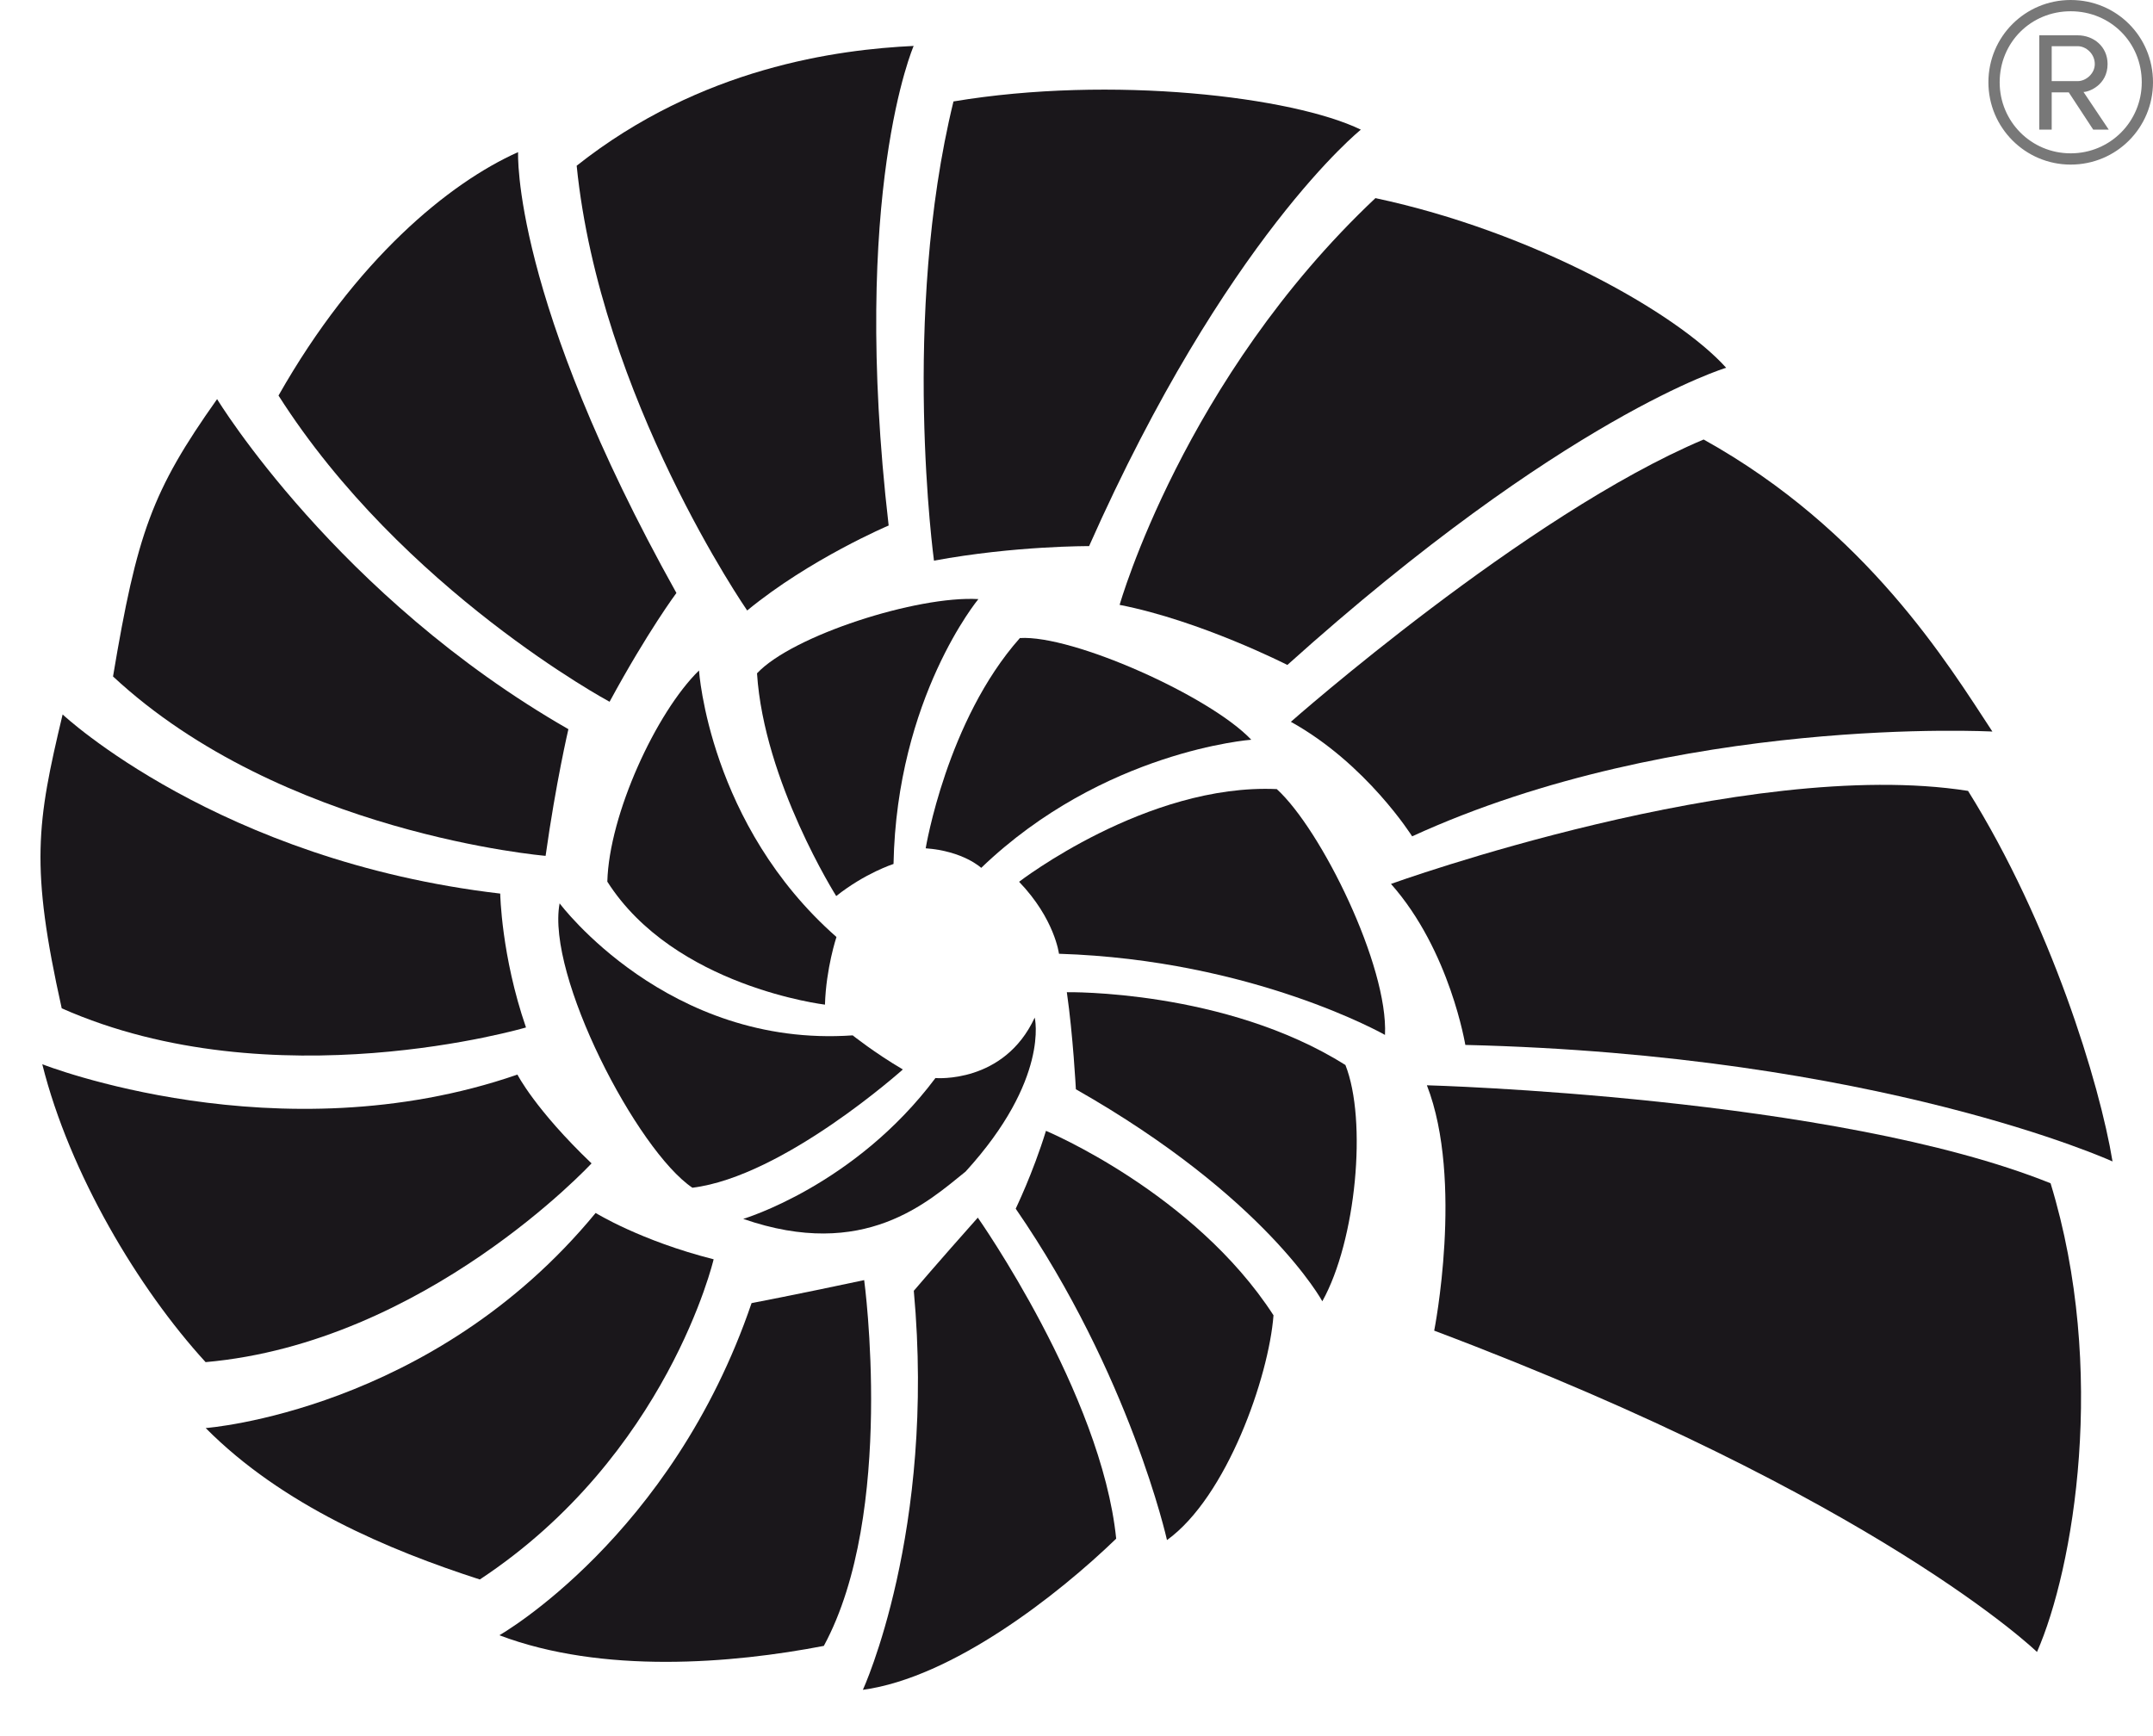
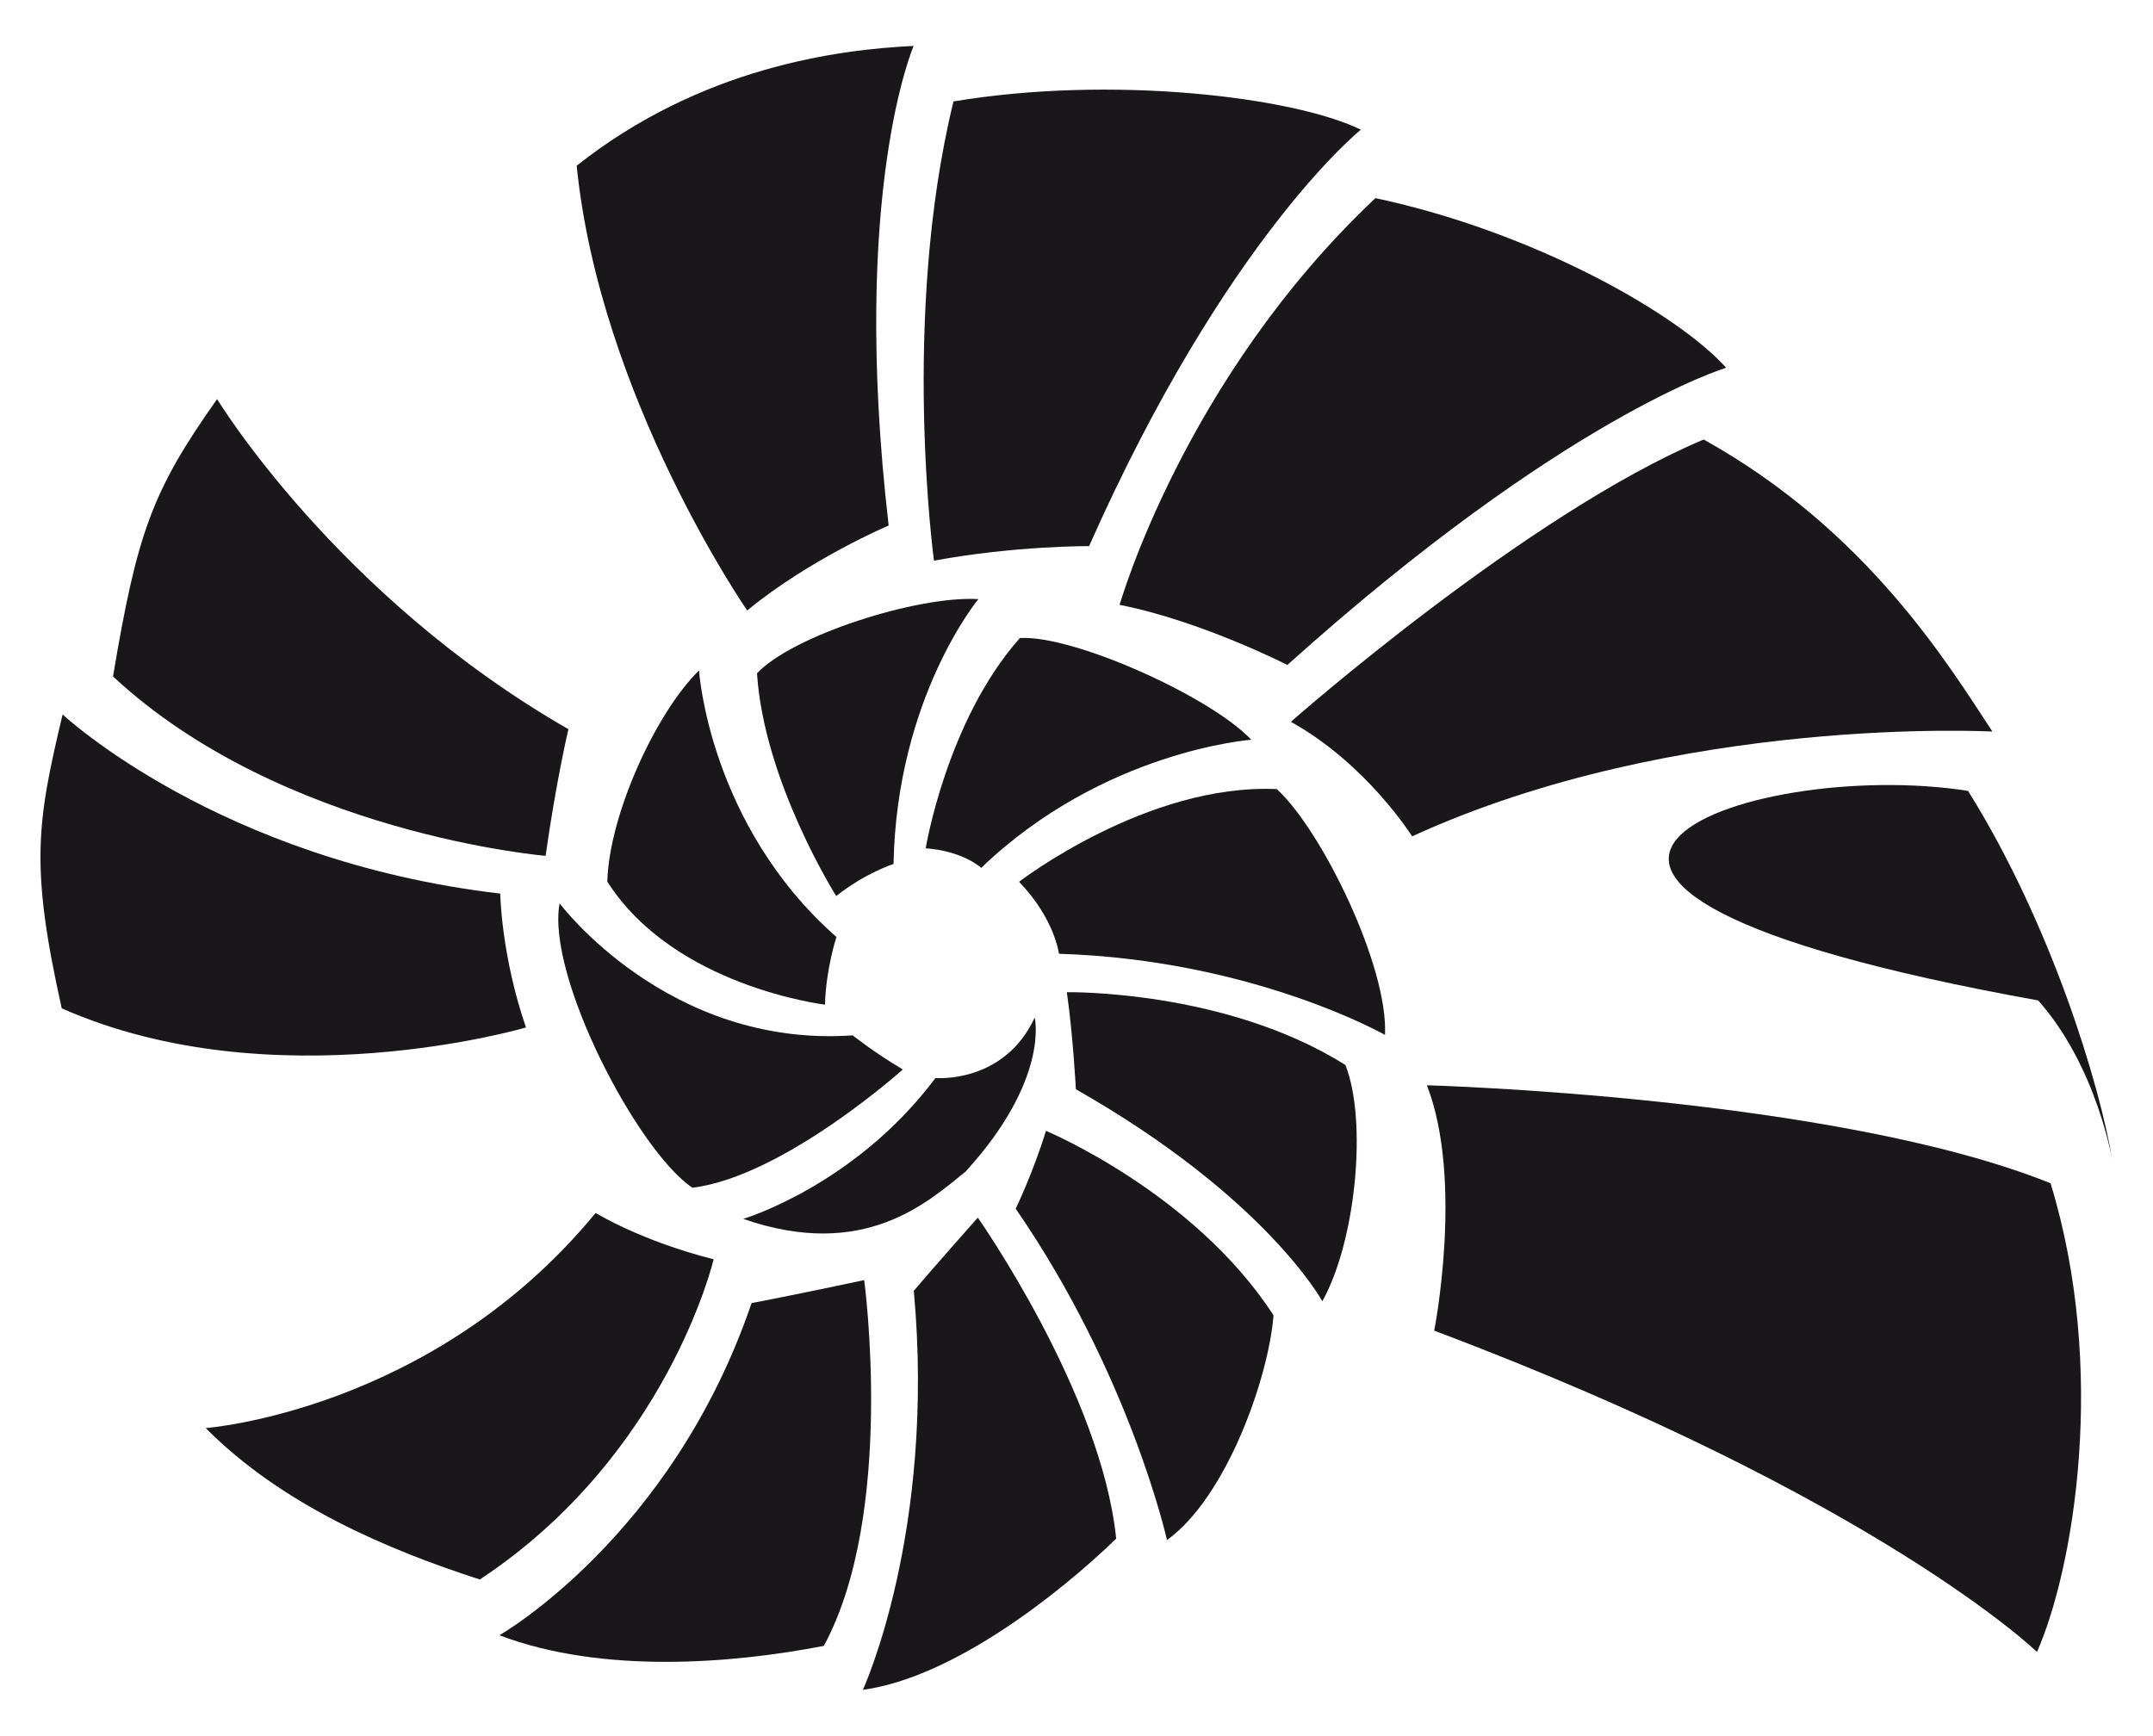
<svg xmlns="http://www.w3.org/2000/svg" version="1.1" id="Layer_1" x="0px" y="0px" width="116.615px" height="94.025px" viewBox="0 0 116.615 94.025" enable-background="new 0 0 116.615 94.025" xml:space="preserve">
  <g id="Vrstva_1">
</g>
  <g id="Vrstva_2">
    <g>
      <path fill="#1A171B" d="M111.067,64.097c3.095,10.12,1.246,20.881-0.735,25.389c0,0-8.604-8.346-32.651-17.406    c-0.007,0.062,1.614-8.129-0.395-13.291C77.286,58.788,99.373,59.392,111.067,64.097" />
-       <path fill="#1A171B" d="M106.597,42.842c4.473,7.157,7.137,15.864,7.826,20.073c0,0-12.65-5.774-35.055-6.312    c0.007,0.061-0.812-5.099-4.027-8.722C75.341,47.882,94.539,40.948,106.597,42.842" />
+       <path fill="#1A171B" d="M106.597,42.842c4.473,7.157,7.137,15.864,7.826,20.073c0.007,0.061-0.812-5.099-4.027-8.722C75.341,47.882,94.539,40.948,106.597,42.842" />
      <path fill="#1A171B" d="M92.276,23.808c8.856,4.923,13.263,12.205,15.64,15.82c0,0-17.026-0.927-31.429,5.676    c0,0-2.475-3.937-6.569-6.204C69.918,39.1,82.649,27.865,92.276,23.808" />
      <path fill="#1A171B" d="M74.499,10.732c8.509,1.812,16.318,6.211,18.997,9.19c0,0-8.753,2.604-23.767,16.098    c0,0-4.709-2.401-9.086-3.254C60.646,32.767,64.108,20.523,74.499,10.732" />
      <path fill="#1A171B" d="M51.644,5.495c8.582-1.434,18.406-0.254,22.065,1.529c0,0-7.304,5.847-14.72,22.559    c0,0-4.01-0.024-8.401,0.787C50.588,30.37,48.791,17.175,51.644,5.495" />
      <path fill="#1A171B" d="M31.235,8.977c6.738-5.336,14.158-6.294,18.252-6.489c0,0-3.446,7.897-1.354,25.979    c0,0-4.261,1.804-7.663,4.603C40.47,33.068,32.503,21.555,31.235,8.977" />
-       <path fill="#1A171B" d="M15.085,21.427c4.181-7.376,9.252-11.525,12.977-13.186c0,0-0.365,7.867,8.575,23.88    c0,0-1.548,2.073-3.62,5.893C33.017,38.014,21.81,31.991,15.085,21.427" />
      <path fill="#1A171B" d="M6.122,36.644c1.301-7.753,2.102-10.035,5.637-15.024c0,0,6.492,10.691,19.028,17.879    c0,0-0.671,2.854-1.235,6.862C29.552,46.36,15.288,45.171,6.122,36.644" />
      <path fill="#1A171B" d="M3.343,54.62C1.63,46.933,1.985,44.597,3.392,38.701c0,0,8.44,7.919,23.702,9.704    c0,0,0.055,3.367,1.396,7.252C28.489,55.657,14.803,59.694,3.343,54.62" />
-       <path fill="#1A171B" d="M11.136,73.786C7.499,69.813,3.768,63.563,2.29,57.649c0,0,12.779,5.043,25.736,0.561    c0,0,0.959,1.89,4.014,4.81C32.04,63.019,23.048,72.735,11.136,73.786" />
      <path fill="#1A171B" d="M25.989,85.56c-4.94-1.595-10.701-4.021-14.848-8.203c0,0,12.287-0.908,21.121-11.652    c0,0,2.442,1.512,6.392,2.51C38.654,68.214,36.165,78.839,25.989,85.56" />
      <path fill="#1A171B" d="M44.622,89.157c-4.961,0.959-11.996,1.539-17.574-0.576c0,0,9.338-5.312,13.66-17.992    c0,0,2.32-0.44,6.099-1.246C46.807,69.343,48.524,81.952,44.622,89.157" />
      <path fill="#1A171B" d="M60.457,83.349c-3.146,3.041-8.868,7.526-13.72,8.188c0,0,3.953-8.578,2.758-21.615    c0,0,1.293-1.52,3.467-3.963C52.962,65.96,59.659,75.481,60.457,83.349" />
      <path fill="#1A171B" d="M68.978,71.249c-0.254,3.334-2.524,9.836-5.769,12.176c0,0-1.991-8.95-8.194-17.95    c0-0.015,0.908-1.853,1.639-4.218C56.653,61.257,64.675,64.603,68.978,71.249" />
      <path fill="#1A171B" d="M72.873,57.69c1.188,3.004,0.583,9.508-1.251,12.799c0,0-3.047-5.629-13.348-11.484    c0,0-0.153-2.928-0.49-5.258C57.784,53.747,66.354,53.594,72.873,57.69" />
      <path fill="#1A171B" d="M69.155,42.745c2.408,2.191,6.046,9.586,5.861,13.316c0,0-7.138-4.066-17.658-4.396    c0,0-0.228-1.891-2.16-3.899C55.199,47.765,62.117,42.427,69.155,42.745" />
      <path fill="#1A171B" d="M55.241,34.563c2.854-0.182,10.301,3.147,12.533,5.508c0,0-8.01,0.586-14.628,6.941    c0,0-0.964-0.91-3.007-1.06C50.14,45.954,51.276,39.027,55.241,34.563" />
      <path fill="#1A171B" d="M41.003,36.474c1.916-2.049,8.681-4.215,11.99-4.021c0,0-4.42,5.329-4.596,14.347    c0,0-1.531,0.489-3.104,1.739C45.293,48.538,41.38,42.346,41.003,36.474" />
      <path fill="#1A171B" d="M32.895,47.759c0.095-3.637,2.646-9.174,4.966-11.44c0,0,0.541,8.361,7.445,14.438    c0,0-0.564,1.691-0.623,3.664C44.683,54.419,36.524,53.456,32.895,47.759" />
      <path fill="#1A171B" d="M37.503,64.339c-2.999-2.026-7.92-11.5-7.192-15.405c0,0,5.856,7.848,15.874,7.151    c0,0,1.188,0.949,2.717,1.847C48.901,57.931,42.445,63.729,37.503,64.339" />
      <path fill="#1A171B" d="M52.3,63.464c-2.026,1.627-5.477,4.845-12.044,2.562c0,0,6.042-1.795,10.411-7.629    c0,0,3.711,0.326,5.377-3.275C56.044,55.12,56.87,58.454,52.3,63.464" />
    </g>
  </g>
  <g>
-     <path fill="#787878" d="M112.156,8.916c-2.459,0-4.456-1.998-4.456-4.458c0-2.481,1.997-4.458,4.456-4.458   c2.483,0,4.459,1.977,4.459,4.457C116.615,6.918,114.64,8.916,112.156,8.916z M112.156,0.61c-2.143,0-3.846,1.681-3.846,3.848   c0,2.123,1.703,3.848,3.846,3.848c2.146,0,3.85-1.725,3.85-3.849C116.006,2.291,114.303,0.61,112.156,0.61z M113.377,7.022   l-1.324-2.018h-0.925v2.018h-0.673V1.913h2.082c0.86,0,1.618,0.61,1.618,1.556c0,1.135-1.009,1.513-1.304,1.513l1.367,2.04H113.377   z M112.537,2.502h-1.409v1.893h1.409c0.439,0,0.925-0.4,0.925-0.925C113.462,2.902,112.977,2.502,112.537,2.502z" />
-   </g>
+     </g>
</svg>